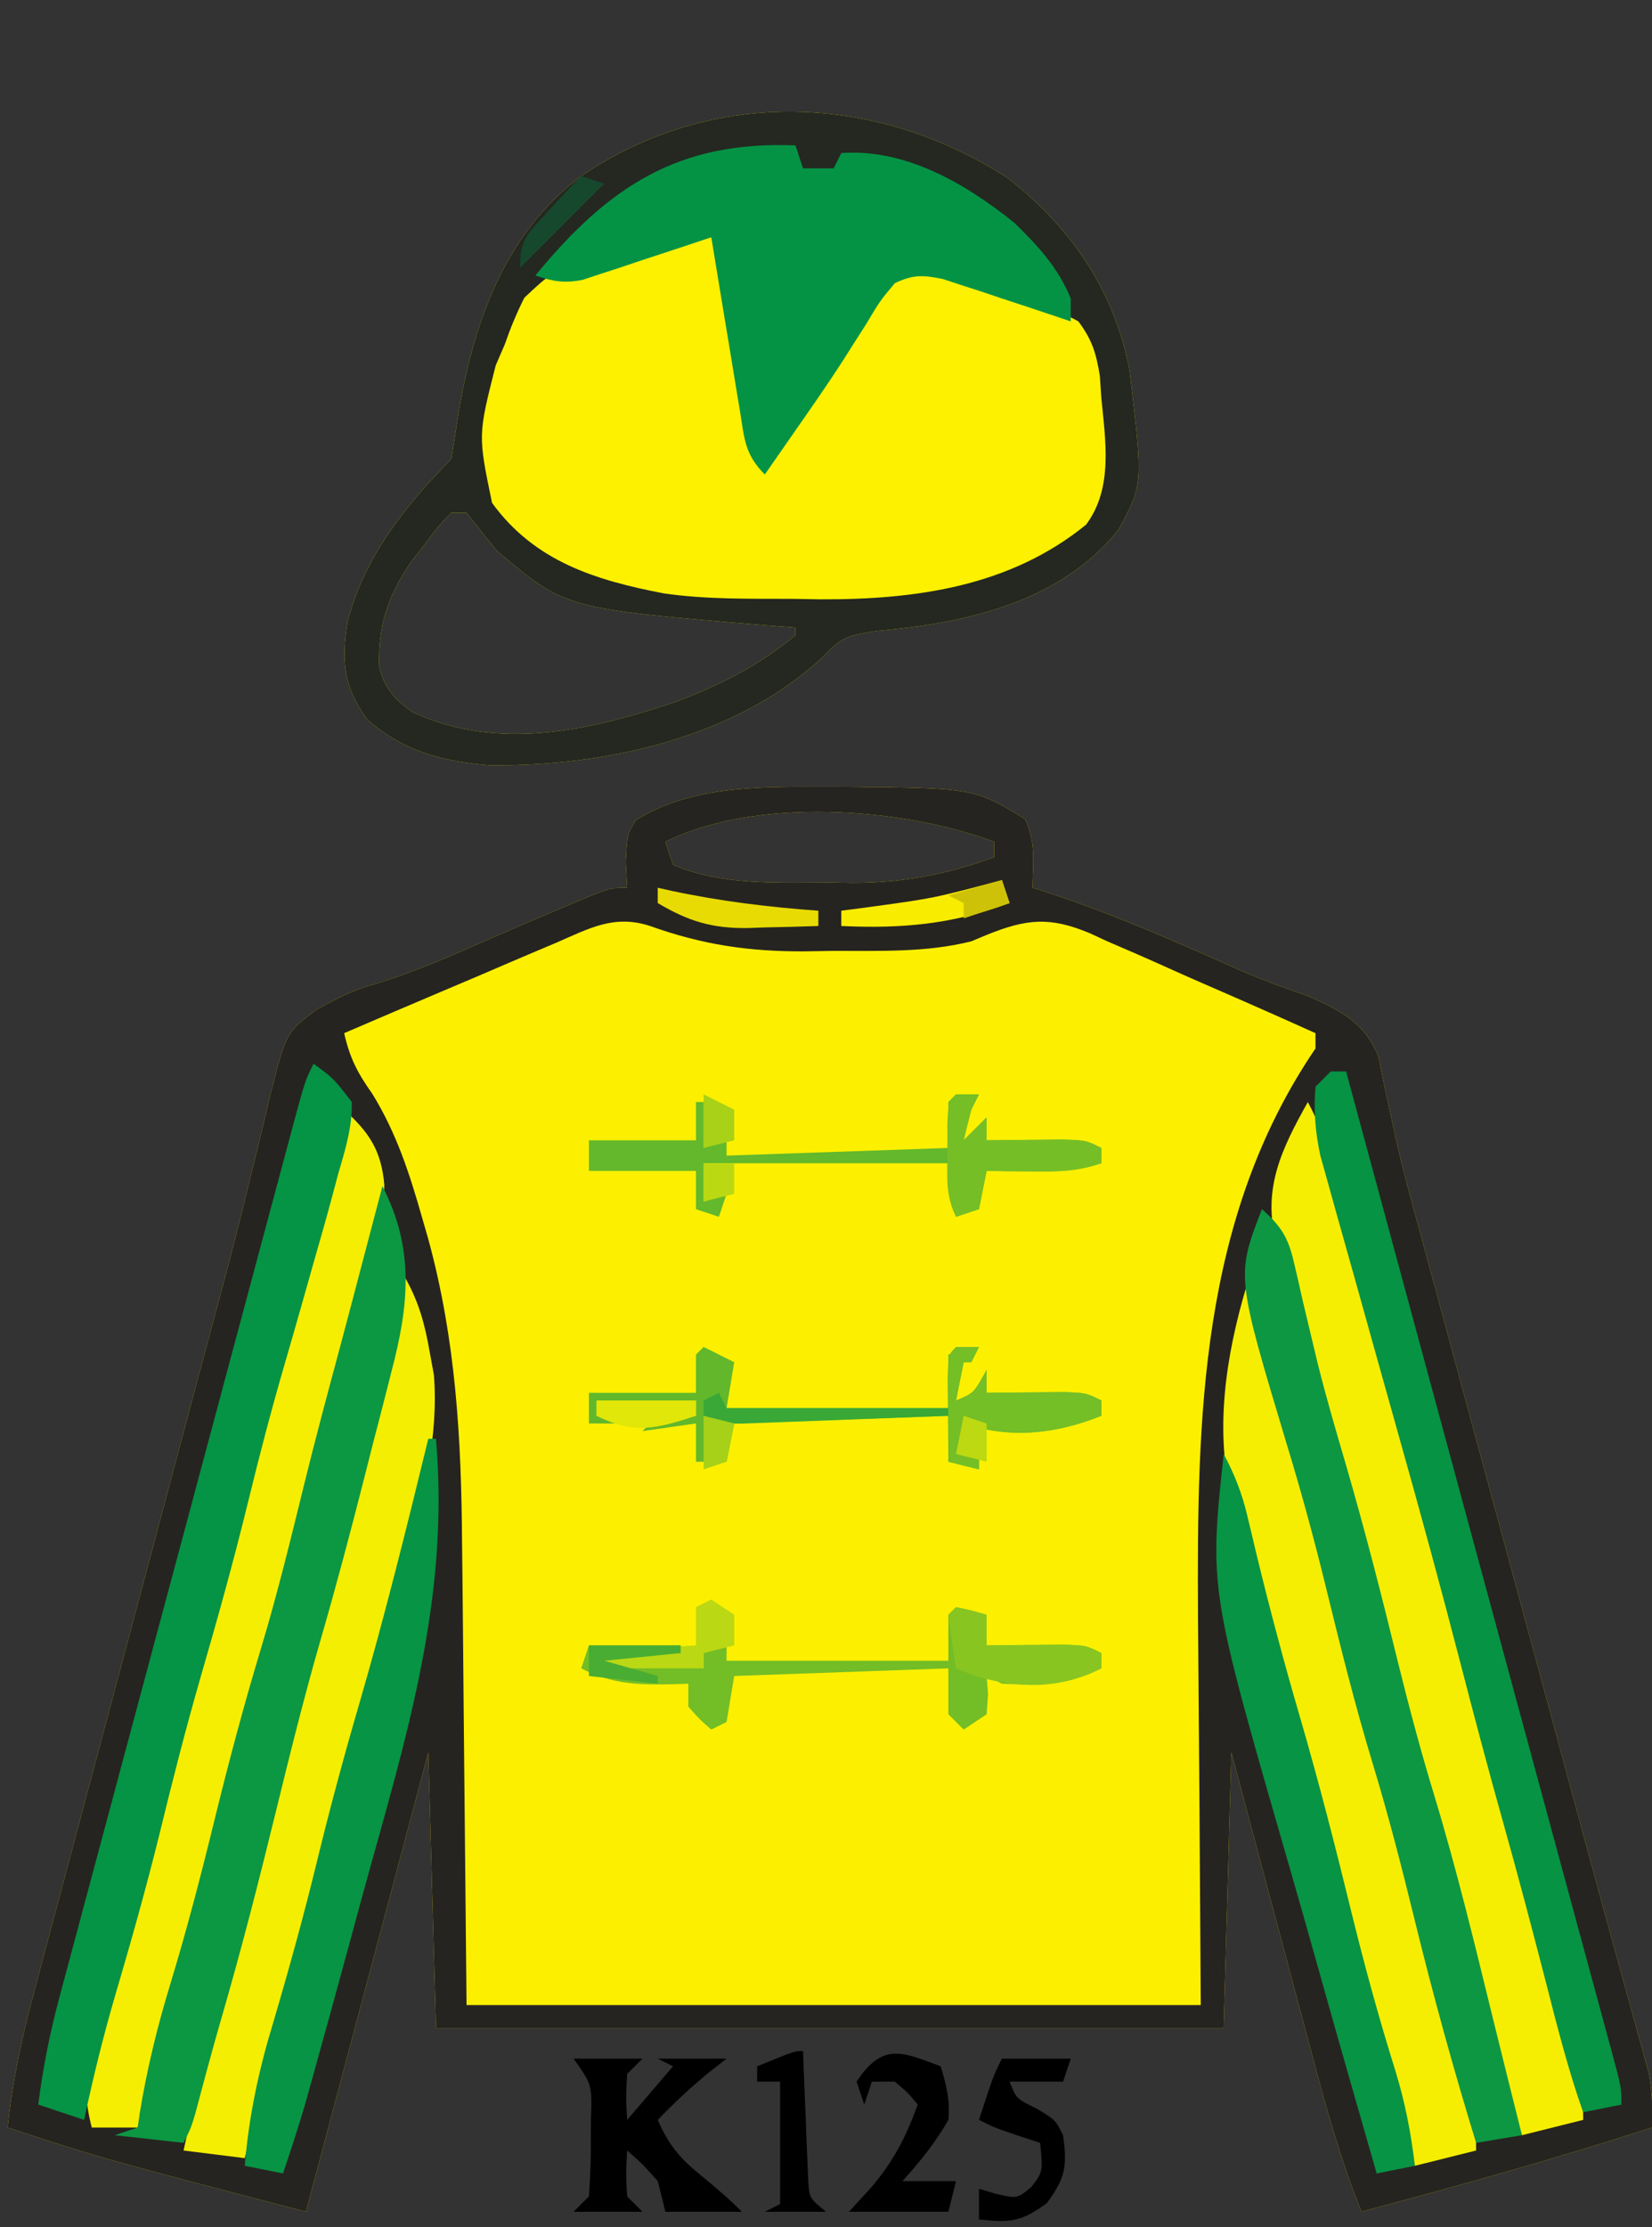
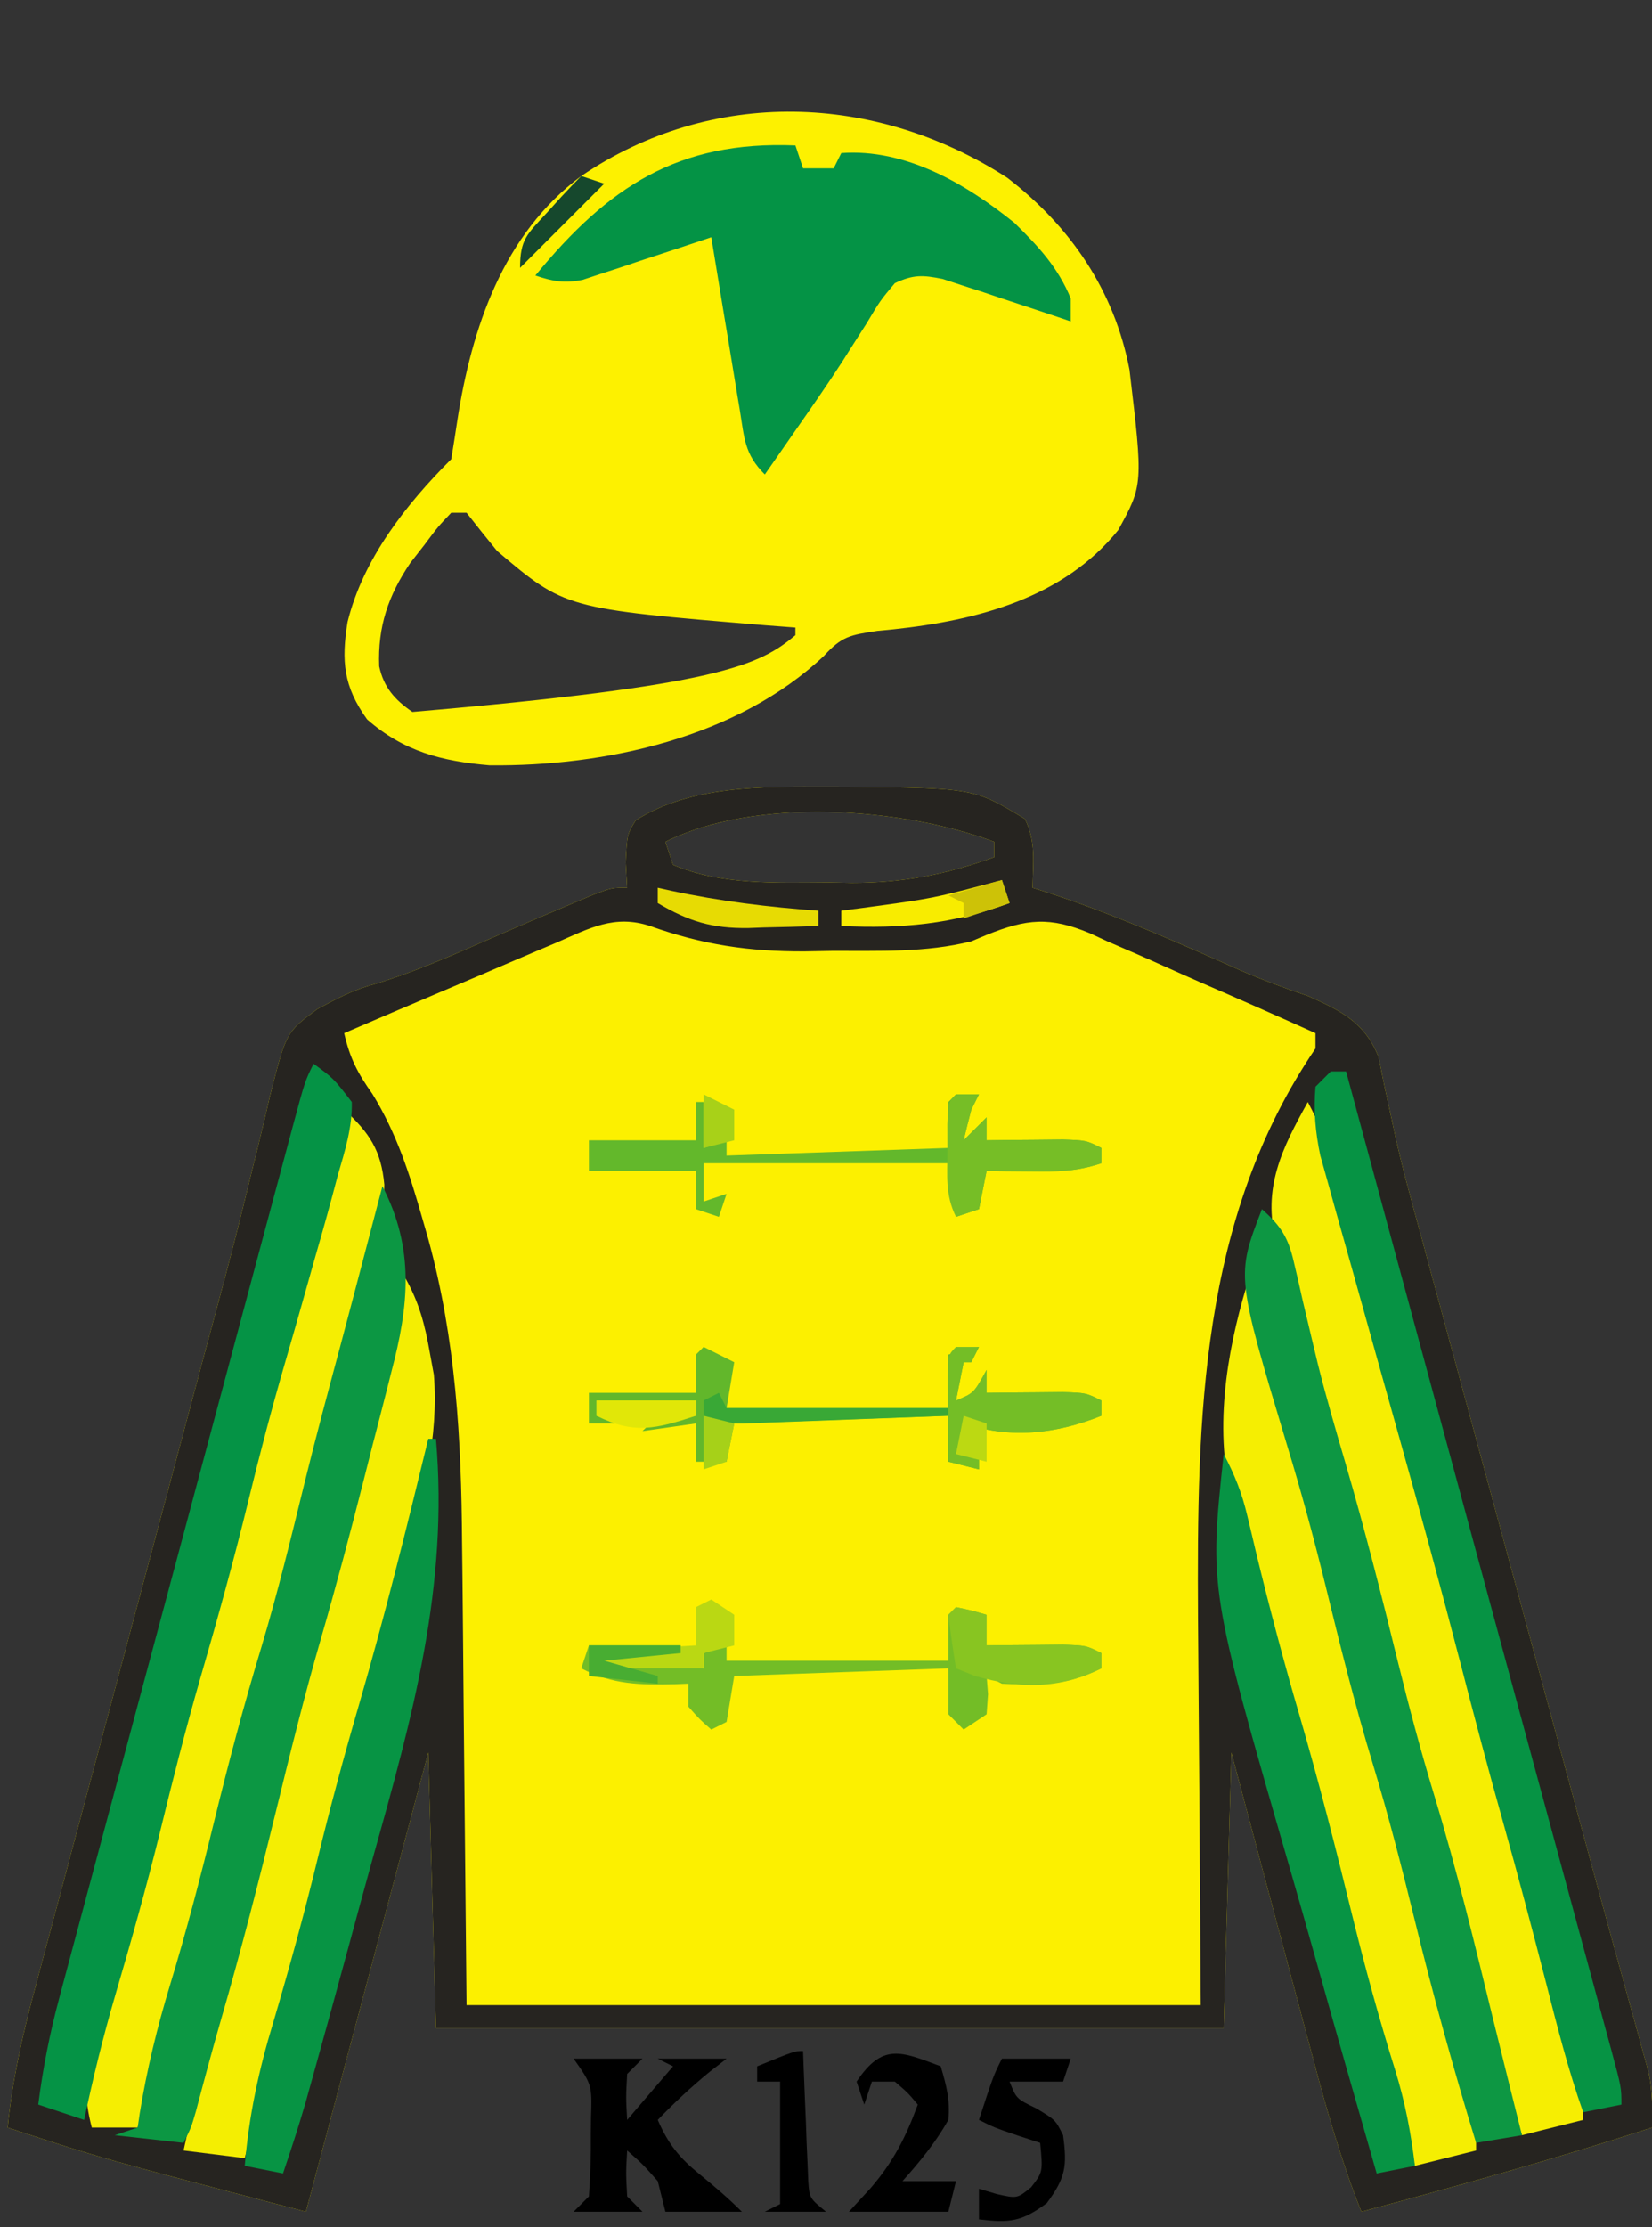
<svg xmlns="http://www.w3.org/2000/svg" version="1.1" width="216" height="291">
  <rect width="100%" height="100%" fill="#333333" stroke="none" />
  <path d="M0 0 C0.828 0.001 1.657 0.002 2.51 0.002 C19.094 0.167 19.094 0.167 25.75 4.188 C27.228 7.144 26.81 9.93 26.75 13.188 C27.281 13.355 27.813 13.522 28.361 13.694 C37.232 16.559 45.677 20.311 54.188 24.091 C57.036 25.31 59.914 26.375 62.849 27.363 C67.151 29.307 70.191 30.791 72 35.311 C72.25 36.555 72.499 37.799 72.757 39.081 C73.071 40.53 73.388 41.978 73.708 43.426 C73.873 44.199 74.038 44.972 74.208 45.768 C75.16 50.017 76.329 54.206 77.48 58.404 C77.983 60.259 78.485 62.115 78.988 63.97 C79.519 65.925 80.051 67.881 80.582 69.836 C81.143 71.903 81.703 73.97 82.263 76.038 C83.731 81.45 85.2 86.861 86.669 92.273 C88.143 97.701 89.615 103.13 91.088 108.559 C91.375 109.616 91.661 110.673 91.957 111.762 C93.369 116.967 94.78 122.171 96.189 127.377 C96.726 129.358 97.263 131.338 97.799 133.319 C98.056 134.266 98.313 135.214 98.577 136.189 C99.903 141.08 101.237 145.968 102.585 150.852 C103.109 152.754 103.631 154.656 104.153 156.558 C104.741 158.7 105.334 160.841 105.933 162.98 C106.304 164.337 106.304 164.337 106.682 165.721 C106.892 166.475 107.101 167.228 107.317 168.005 C107.801 170.444 107.825 172.707 107.75 175.188 C95.189 179.255 82.505 182.782 69.75 186.188 C67.121 179.584 65.216 172.897 63.395 166.031 C62.935 164.317 62.935 164.317 62.466 162.568 C61.494 158.942 60.528 155.315 59.562 151.688 C58.902 149.219 58.241 146.75 57.58 144.281 C55.965 138.251 54.358 132.219 52.75 126.188 C52.42 138.067 52.09 149.947 51.75 162.188 C17.76 162.188 -16.23 162.188 -51.25 162.188 C-51.58 150.308 -51.91 138.428 -52.25 126.188 C-57.53 145.988 -62.81 165.787 -68.25 186.188 C-94.946 179.223 -94.946 179.223 -107.25 175.188 C-106.615 168.816 -105.254 162.861 -103.585 156.686 C-103.178 155.152 -103.178 155.152 -102.762 153.587 C-101.865 150.216 -100.96 146.846 -100.055 143.477 C-99.422 141.107 -98.79 138.737 -98.159 136.366 C-96.493 130.118 -94.82 123.872 -93.146 117.625 C-91.468 111.361 -89.797 105.094 -88.125 98.828 C-86.231 91.734 -84.337 84.64 -82.439 77.547 C-82.149 76.461 -81.859 75.376 -81.56 74.258 C-80.986 72.118 -80.408 69.979 -79.828 67.84 C-78.307 62.228 -76.857 56.608 -75.497 50.954 C-75.203 49.768 -74.908 48.581 -74.605 47.359 C-74.042 45.09 -73.5 42.816 -72.982 40.537 C-70.847 32.07 -70.847 32.07 -66.762 29.048 C-64.212 27.669 -62.061 26.525 -59.285 25.785 C-53.98 24.185 -49.008 21.972 -43.939 19.748 C-40.494 18.24 -37.04 16.763 -33.57 15.312 C-32.593 14.903 -31.616 14.493 -30.61 14.07 C-28.25 13.188 -28.25 13.188 -26.25 13.188 C-26.312 12.094 -26.374 11.001 -26.438 9.875 C-26.25 6.188 -26.25 6.188 -25.125 4.375 C-17.808 -0.259 -8.388 -0.009 0 0 Z M-21.25 7.188 C-20.92 8.178 -20.59 9.168 -20.25 10.188 C-13.992 12.893 -6.492 12.522 0.188 12.5 C1.16 12.516 2.133 12.532 3.135 12.549 C9.815 12.553 15.473 11.462 21.75 9.188 C21.75 8.527 21.75 7.867 21.75 7.188 C9.717 2.675 -9.493 1.309 -21.25 7.188 Z " fill="#FCF000" transform="translate(108.25,102.812)" />
  <path d="M0 0 C0.828 0.001 1.657 0.002 2.51 0.002 C19.094 0.167 19.094 0.167 25.75 4.188 C27.228 7.144 26.81 9.93 26.75 13.188 C27.281 13.355 27.813 13.522 28.361 13.694 C37.232 16.559 45.677 20.311 54.188 24.091 C57.036 25.31 59.914 26.375 62.849 27.363 C67.151 29.307 70.191 30.791 72 35.311 C72.25 36.555 72.499 37.799 72.757 39.081 C73.071 40.53 73.388 41.978 73.708 43.426 C73.873 44.199 74.038 44.972 74.208 45.768 C75.16 50.017 76.329 54.206 77.48 58.404 C77.983 60.259 78.485 62.115 78.988 63.97 C79.519 65.925 80.051 67.881 80.582 69.836 C81.143 71.903 81.703 73.97 82.263 76.038 C83.731 81.45 85.2 86.861 86.669 92.273 C88.143 97.701 89.615 103.13 91.088 108.559 C91.375 109.616 91.661 110.673 91.957 111.762 C93.369 116.967 94.78 122.171 96.189 127.377 C96.726 129.358 97.263 131.338 97.799 133.319 C98.056 134.266 98.313 135.214 98.577 136.189 C99.903 141.08 101.237 145.968 102.585 150.852 C103.109 152.754 103.631 154.656 104.153 156.558 C104.741 158.7 105.334 160.841 105.933 162.98 C106.304 164.337 106.304 164.337 106.682 165.721 C106.892 166.475 107.101 167.228 107.317 168.005 C107.801 170.444 107.825 172.707 107.75 175.188 C95.189 179.255 82.505 182.782 69.75 186.188 C67.121 179.584 65.216 172.897 63.395 166.031 C62.935 164.317 62.935 164.317 62.466 162.568 C61.494 158.942 60.528 155.315 59.562 151.688 C58.902 149.219 58.241 146.75 57.58 144.281 C55.965 138.251 54.358 132.219 52.75 126.188 C52.42 138.067 52.09 149.947 51.75 162.188 C17.76 162.188 -16.23 162.188 -51.25 162.188 C-51.58 150.308 -51.91 138.428 -52.25 126.188 C-57.53 145.988 -62.81 165.787 -68.25 186.188 C-94.946 179.223 -94.946 179.223 -107.25 175.188 C-106.615 168.816 -105.254 162.861 -103.585 156.686 C-103.178 155.152 -103.178 155.152 -102.762 153.587 C-101.865 150.216 -100.96 146.846 -100.055 143.477 C-99.422 141.107 -98.79 138.737 -98.159 136.366 C-96.493 130.118 -94.82 123.872 -93.146 117.625 C-91.468 111.361 -89.797 105.094 -88.125 98.828 C-86.231 91.734 -84.337 84.64 -82.439 77.547 C-82.149 76.461 -81.859 75.376 -81.56 74.258 C-80.986 72.118 -80.408 69.979 -79.828 67.84 C-78.307 62.228 -76.857 56.608 -75.497 50.954 C-75.203 49.768 -74.908 48.581 -74.605 47.359 C-74.042 45.09 -73.5 42.816 -72.982 40.537 C-70.847 32.07 -70.847 32.07 -66.762 29.048 C-64.212 27.669 -62.061 26.525 -59.285 25.785 C-53.98 24.185 -49.008 21.972 -43.939 19.748 C-40.494 18.24 -37.04 16.763 -33.57 15.312 C-32.593 14.903 -31.616 14.493 -30.61 14.07 C-28.25 13.188 -28.25 13.188 -26.25 13.188 C-26.312 12.094 -26.374 11.001 -26.438 9.875 C-26.25 6.188 -26.25 6.188 -25.125 4.375 C-17.808 -0.259 -8.388 -0.009 0 0 Z M-21.25 7.188 C-20.92 8.178 -20.59 9.168 -20.25 10.188 C-13.992 12.893 -6.492 12.522 0.188 12.5 C1.16 12.516 2.133 12.532 3.135 12.549 C9.815 12.553 15.473 11.462 21.75 9.188 C21.75 8.527 21.75 7.867 21.75 7.188 C9.717 2.675 -9.493 1.309 -21.25 7.188 Z M-35.516 20.371 C-36.309 20.705 -37.102 21.04 -37.92 21.384 C-40.451 22.454 -42.976 23.539 -45.5 24.625 C-47.216 25.353 -48.932 26.08 -50.648 26.807 C-54.854 28.588 -59.054 30.384 -63.25 32.188 C-62.517 35.437 -61.493 37.404 -59.562 40.125 C-56.359 45.327 -54.663 50.668 -53 56.5 C-52.754 57.353 -52.508 58.205 -52.255 59.084 C-48.651 72.272 -47.928 85.161 -47.836 98.738 C-47.819 100.294 -47.801 101.849 -47.782 103.405 C-47.72 109.103 -47.673 114.802 -47.625 120.5 C-47.439 139.65 -47.439 139.65 -47.25 159.188 C-15.57 159.188 16.11 159.188 48.75 159.188 C48.592 133.805 48.592 133.805 48.39 108.423 C48.251 82.497 48.618 56.44 63.75 34.188 C63.75 33.528 63.75 32.867 63.75 32.188 C58.804 29.959 53.842 27.77 48.864 25.614 C47.174 24.876 45.49 24.128 43.81 23.37 C41.386 22.277 38.948 21.224 36.504 20.176 C35.763 19.832 35.022 19.489 34.258 19.135 C29.013 16.945 26.004 17.235 20.755 19.349 C20.093 19.626 19.432 19.902 18.75 20.188 C12.77 21.69 6.693 21.411 0.562 21.438 C-0.619 21.458 -1.8 21.479 -3.018 21.5 C-10.35 21.533 -16.363 20.64 -23.25 18.188 C-27.921 16.646 -31.197 18.494 -35.516 20.371 Z " fill="#262420" transform="translate(108.25,102.812)" />
-   <path d="M0 0 C8.289 6.39 13.99 14.76 15.965 25.066 C17.75 40.091 17.75 40.091 14.496 46.023 C7.334 54.894 -3.885 57.818 -14.877 58.993 C-15.58 59.061 -16.283 59.129 -17.008 59.199 C-20.574 59.74 -21.638 59.902 -23.965 62.449 C-35.323 73.164 -52.574 76.913 -67.715 76.762 C-73.924 76.229 -78.928 74.965 -83.715 70.762 C-86.821 66.453 -87.091 63.121 -86.277 58.047 C-84.247 49.8 -78.646 42.692 -72.715 36.762 C-72.439 35.074 -72.167 33.386 -71.917 31.695 C-70.057 19.639 -65.916 7.322 -55.715 -0.238 C-38.621 -11.837 -17.216 -11.113 0 0 Z M-72.715 43.762 C-74.465 45.602 -74.465 45.602 -76.215 47.949 C-76.823 48.727 -77.432 49.504 -78.059 50.305 C-80.973 54.629 -82.333 58.634 -82.137 63.832 C-81.531 66.604 -80.102 68.197 -77.797 69.789 C-66.627 75.007 -54.622 72.219 -43.465 68.512 C-37.696 66.344 -32.464 63.732 -27.715 59.762 C-27.715 59.432 -27.715 59.102 -27.715 58.762 C-29.008 58.664 -30.301 58.566 -31.633 58.465 C-57.817 56.291 -57.817 56.291 -66.715 48.762 C-68.066 47.11 -69.404 45.446 -70.715 43.762 C-71.375 43.762 -72.035 43.762 -72.715 43.762 Z " fill="#FDF100" transform="translate(131.715,23.238)" />
-   <path d="M0 0 C8.289 6.39 13.99 14.76 15.965 25.066 C17.75 40.091 17.75 40.091 14.496 46.023 C7.334 54.894 -3.885 57.818 -14.877 58.993 C-15.58 59.061 -16.283 59.129 -17.008 59.199 C-20.574 59.74 -21.638 59.902 -23.965 62.449 C-35.323 73.164 -52.574 76.913 -67.715 76.762 C-73.924 76.229 -78.928 74.965 -83.715 70.762 C-86.821 66.453 -87.091 63.121 -86.277 58.047 C-84.247 49.8 -78.646 42.692 -72.715 36.762 C-72.439 35.074 -72.167 33.386 -71.917 31.695 C-70.057 19.639 -65.916 7.322 -55.715 -0.238 C-38.621 -11.837 -17.216 -11.113 0 0 Z M-52.215 10.262 C-53.497 10.59 -53.497 10.59 -54.805 10.926 C-59.605 12.328 -59.605 12.328 -63.157 15.669 C-64.167 17.675 -64.98 19.642 -65.715 21.762 C-66.107 22.669 -66.499 23.577 -66.902 24.512 C-69.219 33.623 -69.219 33.623 -67.379 42.473 C-61.836 50.097 -53.93 52.568 -44.918 54.299 C-39.349 55.104 -33.771 54.988 -28.152 55.012 C-26.953 55.032 -25.753 55.053 -24.518 55.074 C-11.962 55.128 0.33 53.413 10.285 45.324 C13.856 40.559 12.824 34.358 12.285 28.762 C12.221 27.808 12.156 26.854 12.09 25.871 C11.6 22.897 11.095 21.186 9.285 18.762 C4.814 16.293 0.225 14.986 -4.715 13.762 C-5.679 13.518 -6.643 13.274 -7.637 13.023 C-9.651 12.552 -11.682 12.147 -13.715 11.762 C-20.021 20.234 -25.907 28.943 -31.715 37.762 C-33.525 31.893 -34.681 25.988 -35.777 19.949 C-36.12 18.067 -36.465 16.186 -36.812 14.305 C-37.037 13.068 -37.037 13.068 -37.266 11.805 C-37.639 9.71 -37.639 9.71 -38.715 7.762 C-43.588 7.762 -47.568 8.902 -52.215 10.262 Z M-72.715 43.762 C-74.465 45.602 -74.465 45.602 -76.215 47.949 C-76.823 48.727 -77.432 49.504 -78.059 50.305 C-80.973 54.629 -82.333 58.634 -82.137 63.832 C-81.531 66.604 -80.102 68.197 -77.797 69.789 C-66.627 75.007 -54.622 72.219 -43.465 68.512 C-37.696 66.344 -32.464 63.732 -27.715 59.762 C-27.715 59.432 -27.715 59.102 -27.715 58.762 C-29.008 58.664 -30.301 58.566 -31.633 58.465 C-57.817 56.291 -57.817 56.291 -66.715 48.762 C-68.066 47.11 -69.404 45.446 -70.715 43.762 C-71.375 43.762 -72.035 43.762 -72.715 43.762 Z " fill="#242821" transform="translate(131.715,23.238)" />
+   <path d="M0 0 C8.289 6.39 13.99 14.76 15.965 25.066 C17.75 40.091 17.75 40.091 14.496 46.023 C7.334 54.894 -3.885 57.818 -14.877 58.993 C-15.58 59.061 -16.283 59.129 -17.008 59.199 C-20.574 59.74 -21.638 59.902 -23.965 62.449 C-35.323 73.164 -52.574 76.913 -67.715 76.762 C-73.924 76.229 -78.928 74.965 -83.715 70.762 C-86.821 66.453 -87.091 63.121 -86.277 58.047 C-84.247 49.8 -78.646 42.692 -72.715 36.762 C-72.439 35.074 -72.167 33.386 -71.917 31.695 C-70.057 19.639 -65.916 7.322 -55.715 -0.238 C-38.621 -11.837 -17.216 -11.113 0 0 Z M-72.715 43.762 C-74.465 45.602 -74.465 45.602 -76.215 47.949 C-76.823 48.727 -77.432 49.504 -78.059 50.305 C-80.973 54.629 -82.333 58.634 -82.137 63.832 C-81.531 66.604 -80.102 68.197 -77.797 69.789 C-37.696 66.344 -32.464 63.732 -27.715 59.762 C-27.715 59.432 -27.715 59.102 -27.715 58.762 C-29.008 58.664 -30.301 58.566 -31.633 58.465 C-57.817 56.291 -57.817 56.291 -66.715 48.762 C-68.066 47.11 -69.404 45.446 -70.715 43.762 C-71.375 43.762 -72.035 43.762 -72.715 43.762 Z " fill="#FDF100" transform="translate(131.715,23.238)" />
  <path d="M0 0 C1.608 2.987 2.64 5.892 3.551 9.156 C3.834 10.168 4.118 11.181 4.41 12.224 C4.857 13.845 4.857 13.845 5.312 15.5 C5.624 16.62 5.935 17.74 6.256 18.894 C8.343 26.461 10.294 34.054 12.156 41.68 C13.849 48.556 15.792 55.347 17.77 62.146 C19.717 68.886 21.442 75.665 23.105 82.48 C24.597 88.531 26.259 94.517 28 100.5 C30.092 107.698 32.054 114.916 33.875 122.188 C34.09 123.043 34.306 123.899 34.527 124.781 C36 130.74 36 130.74 36 133 C32.04 133.99 32.04 133.99 28 135 C25.976 129.197 24.342 123.291 22.688 117.375 C22.376 116.264 22.065 115.153 21.744 114.009 C19.648 106.472 17.697 98.911 15.842 91.311 C14.389 85.413 12.763 79.581 11.062 73.75 C8.839 66.124 6.83 58.465 4.938 50.75 C2.86 42.283 0.608 33.901 -1.922 25.559 C-2.278 24.384 -2.633 23.21 -3 22 C-3.379 20.762 -3.758 19.525 -4.148 18.25 C-5.98 11.259 -3.348 5.995 0 0 Z " fill="#F6EE02" transform="translate(171,144)" />
  <path d="M0 0 C0.495 1.485 0.495 1.485 1 3 C2.32 3 3.64 3 5 3 C5.33 2.34 5.66 1.68 6 1 C14.359 0.39 22.231 4.968 28.617 10.105 C31.731 13.145 34.337 15.932 36 20 C36 20.99 36 21.98 36 23 C35.466 22.818 34.933 22.636 34.383 22.449 C31.926 21.62 29.464 20.809 27 20 C26.114 19.702 25.229 19.404 24.316 19.098 C23.449 18.818 22.581 18.538 21.688 18.25 C20.887 17.987 20.086 17.724 19.262 17.453 C16.637 16.927 15.432 16.863 13 18 C11.065 20.311 11.065 20.311 9.312 23.25 C8.628 24.323 7.944 25.395 7.238 26.5 C6.878 27.068 6.518 27.637 6.147 28.223 C4.172 31.283 2.084 34.264 0 37.25 C-0.771 38.359 -1.542 39.469 -2.312 40.578 C-2.869 41.377 -3.426 42.177 -4 43 C-6.704 40.296 -6.668 38.22 -7.289 34.461 C-7.397 33.82 -7.505 33.179 -7.617 32.519 C-7.96 30.472 -8.293 28.424 -8.625 26.375 C-8.856 24.987 -9.088 23.599 -9.32 22.211 C-9.887 18.808 -10.447 15.405 -11 12 C-11.555 12.187 -12.109 12.374 -12.681 12.567 C-15.2 13.409 -17.725 14.236 -20.25 15.062 C-21.123 15.357 -21.995 15.652 -22.895 15.955 C-23.739 16.229 -24.583 16.503 -25.453 16.785 C-26.228 17.042 -27.003 17.298 -27.802 17.563 C-30.226 18.045 -31.678 17.779 -34 17 C-24.478 5.407 -15.336 -0.626 0 0 Z " fill="#049345" transform="translate(104,19)" />
  <path d="M0 0 C3.281 2.983 4.851 5.324 5.25 9.805 C5.171 15.806 3.311 21.605 1.812 27.375 C1.493 28.629 1.173 29.884 0.844 31.176 C-1.036 38.49 -3.028 45.755 -5.228 52.979 C-6.805 58.197 -8.145 63.455 -9.438 68.75 C-11.355 76.603 -13.504 84.365 -15.765 92.126 C-17.765 99.044 -19.527 106.004 -21.235 112.999 C-22.9 119.755 -24.839 126.384 -27 133 C-28.98 133 -30.96 133 -33 133 C-33.984 129.207 -33.937 126.642 -32.961 122.859 C-32.713 121.88 -32.465 120.901 -32.209 119.893 C-31.934 118.856 -31.659 117.818 -31.375 116.75 C-31.097 115.672 -30.819 114.593 -30.533 113.482 C-28.79 106.784 -26.91 100.136 -24.896 93.515 C-23.057 87.393 -21.523 81.207 -20 75 C-18.145 67.439 -16.162 59.958 -13.895 52.512 C-11.752 45.374 -10.015 38.141 -8.241 30.905 C-6.528 23.966 -4.652 17.099 -2.561 10.264 C-1.522 6.862 -0.623 3.503 0 0 Z " fill="#F5EE02" transform="translate(45,145)" />
  <path d="M0 0 C1.586 2.924 2.527 5.67 3.297 8.902 C3.53 9.864 3.764 10.826 4.004 11.817 C4.25 12.847 4.496 13.877 4.75 14.938 C6.699 22.925 8.756 30.858 11.062 38.75 C13.262 46.288 15.244 53.854 17.106 61.481 C18.597 67.531 20.26 73.517 22 79.5 C24.084 86.679 26.051 93.876 27.875 101.125 C28.09 101.973 28.306 102.82 28.527 103.693 C28.819 104.87 28.819 104.87 29.117 106.07 C29.288 106.759 29.46 107.447 29.636 108.157 C30 110 30 110 30 113 C26.04 113.99 26.04 113.99 22 115 C21.72 113.991 21.441 112.981 21.152 111.941 C20.963 111.259 20.774 110.576 20.578 109.873 C20.141 108.296 19.704 106.72 19.267 105.143 C17.966 100.452 16.652 95.765 15.32 91.082 C12.063 79.595 8.979 68.089 6.138 56.491 C4.651 50.468 3.035 44.505 1.25 38.562 C0.846 37.203 0.443 35.844 0.039 34.484 C-0.561 32.471 -1.167 30.46 -1.789 28.453 C-4.317 19.217 -2.712 9.04 0 0 Z " fill="#F5EE02" transform="translate(163,168)" />
  <path d="M0 0 C1.79 3.179 2.564 6.1 3.188 9.688 C3.367 10.661 3.546 11.634 3.73 12.637 C4.388 20.842 2.283 28.605 0.25 36.5 C-0.019 37.56 -0.288 38.621 -0.564 39.713 C-2.265 46.352 -4.109 52.931 -6.104 59.486 C-8.249 66.626 -9.985 73.863 -11.761 81.102 C-13.453 87.948 -15.294 94.727 -17.352 101.473 C-18.717 105.954 -19.893 110.45 -21 115 C-24.96 114.505 -24.96 114.505 -29 114 C-26.307 101.657 -23.425 89.375 -20.125 77.18 C-18.759 72.128 -17.443 67.064 -16.125 62 C-15.87 61.021 -15.615 60.042 -15.352 59.033 C-14.829 57.023 -14.305 55.014 -13.782 53.004 C-12.523 48.169 -11.261 43.334 -10 38.5 C-9.507 36.608 -9.013 34.716 -8.52 32.824 C-7.455 28.743 -6.39 24.663 -5.324 20.582 C-5.05 19.533 -4.776 18.483 -4.494 17.402 C-3.968 15.388 -3.442 13.374 -2.916 11.359 C-2.679 10.453 -2.443 9.547 -2.199 8.613 C-1.991 7.817 -1.783 7.021 -1.569 6.2 C-1.035 4.136 -0.514 2.069 0 0 Z " fill="#F4EE02" transform="translate(53,167)" />
  <path d="M0 0 C2.613 1.906 2.613 1.906 5 5 C5.066 8.328 4.117 11.324 3.188 14.5 C2.942 15.424 2.696 16.348 2.443 17.301 C1.661 20.21 0.836 23.105 0 26 C-0.504 27.782 -1.008 29.565 -1.512 31.348 C-2.256 33.965 -3.005 36.58 -3.767 39.191 C-5.487 45.097 -7.043 51.025 -8.5 57 C-10.398 64.776 -12.533 72.46 -14.77 80.145 C-16.715 86.878 -18.439 93.648 -20.099 100.456 C-21.861 107.613 -23.863 114.69 -25.945 121.76 C-27.519 127.139 -28.837 132.517 -30 138 C-31.98 137.34 -33.96 136.68 -36 136 C-35.396 131.265 -34.508 126.756 -33.273 122.146 C-33.013 121.171 -33.013 121.171 -32.748 120.176 C-32.176 118.029 -31.598 115.884 -31.02 113.738 C-30.61 112.207 -30.201 110.676 -29.792 109.145 C-28.697 105.046 -27.596 100.949 -26.495 96.853 C-25.356 92.614 -24.222 88.374 -23.087 84.135 C-21.04 76.491 -18.988 68.849 -16.935 61.207 C-15.161 54.603 -13.392 47.998 -11.625 41.392 C-10.323 36.526 -9.018 31.66 -7.713 26.794 C-7.114 24.561 -6.516 22.328 -5.918 20.095 C-5.1 17.041 -4.279 13.987 -3.457 10.934 C-3.219 10.045 -2.982 9.156 -2.737 8.24 C-1.115 2.229 -1.115 2.229 0 0 Z " fill="#059345" transform="translate(41,139)" />
  <path d="M0 0 C4.229 8.175 3.466 15.587 1.172 24.262 C0.886 25.391 0.886 25.391 0.595 26.544 C-0.01 28.928 -0.63 31.307 -1.25 33.688 C-1.651 35.262 -2.05 36.837 -2.449 38.412 C-4.217 45.353 -6.053 52.265 -8.047 59.145 C-10.239 66.713 -12.126 74.349 -14 82 C-16.208 91.015 -18.503 99.978 -21.101 108.89 C-22.253 112.875 -23.325 116.88 -24.387 120.891 C-25 123 -25 123 -26 125 C-28.97 124.67 -31.94 124.34 -35 124 C-33.515 123.505 -33.515 123.505 -32 123 C-31.914 122.403 -31.827 121.806 -31.738 121.191 C-30.805 115.43 -29.451 109.892 -27.75 104.312 C-25.601 97.26 -23.753 90.161 -22 83 C-20.123 75.347 -18.113 67.774 -15.826 60.235 C-13.697 53.144 -11.951 45.965 -10.184 38.777 C-8.723 32.845 -7.138 26.949 -5.549 21.05 C-4.435 16.891 -3.344 12.726 -2.25 8.562 C-2.027 7.714 -1.804 6.866 -1.574 5.992 C-1.049 3.995 -0.525 1.997 0 0 Z " fill="#0C9743" transform="translate(50,155)" />
  <path d="M0 0 C2.472 2.174 3.452 3.728 4.176 6.93 C4.361 7.714 4.546 8.498 4.736 9.306 C4.926 10.154 5.117 11.001 5.312 11.875 C5.744 13.701 6.179 15.527 6.617 17.352 C6.842 18.29 7.068 19.229 7.3 20.196 C8.395 24.582 9.664 28.913 10.938 33.25 C13.46 41.894 15.675 50.594 17.82 59.339 C19.245 65.106 20.771 70.817 22.5 76.5 C25.463 86.248 27.847 96.14 30.271 106.034 C31.498 111.026 32.75 116.013 34 121 C31.03 121.495 31.03 121.495 28 122 C25.051 112.397 22.393 102.757 20 93 C18.311 86.117 16.565 79.28 14.5 72.5 C12.124 64.697 10.176 56.805 8.237 48.883 C6.748 42.848 5.128 36.882 3.312 30.938 C-3.377 8.708 -3.377 8.708 0 0 Z " fill="#0D9743" transform="translate(165,158)" />
  <path d="M0 0 C0.66 0 1.32 0 2 0 C2.678 2.504 3.357 5.008 4.035 7.512 C4.261 8.347 4.488 9.182 4.721 10.042 C6.059 14.981 7.396 19.92 8.733 24.86 C12.03 37.039 15.33 49.218 18.636 61.395 C20.737 69.13 22.835 76.866 24.933 84.601 C26.257 89.485 27.582 94.369 28.91 99.252 C30.179 103.922 31.446 108.592 32.711 113.263 C33.185 115.012 33.66 116.76 34.136 118.509 C34.792 120.916 35.444 123.324 36.095 125.732 C36.29 126.444 36.484 127.157 36.685 127.89 C38 132.772 38 132.772 38 135 C36.35 135.33 34.7 135.66 33 136 C31.053 130.501 29.633 124.896 28.188 119.25 C26.354 112.148 24.489 105.06 22.5 98 C20.583 91.188 18.774 84.351 17 77.5 C14.443 67.634 11.763 57.81 9 48 C6.925 40.618 4.855 33.234 2.796 25.848 C2.091 23.324 1.378 20.802 0.664 18.281 C0.296 16.958 -0.071 15.636 -0.438 14.312 C-0.746 13.216 -1.054 12.119 -1.371 10.988 C-2.028 7.867 -2.259 5.179 -2 2 C-1.34 1.34 -0.68 0.68 0 0 Z " fill="#069344" transform="translate(174,140)" />
  <path d="M0 0 C0.33 0 0.66 0 1 0 C2.683 19.317 -2.057 36.298 -7.228 54.683 C-8.315 58.575 -9.368 62.475 -10.426 66.375 C-11.974 72.063 -13.533 77.748 -15.121 83.426 C-15.436 84.554 -15.751 85.682 -16.076 86.845 C-16.978 89.925 -17.965 92.963 -19 96 C-20.65 95.67 -22.3 95.34 -24 95 C-23.444 88.411 -22.172 82.501 -20.25 76.188 C-18.173 69.158 -16.23 62.123 -14.5 55 C-12.841 48.2 -11.023 41.469 -9.062 34.75 C-5.709 23.25 -2.835 11.637 0 0 Z " fill="#079444" transform="translate(56,188)" />
  <path d="M0 0 C1.415 2.652 2.39 5.104 3.078 8.027 C3.266 8.808 3.454 9.589 3.648 10.394 C3.847 11.233 4.045 12.073 4.25 12.938 C5.987 20.094 7.87 27.183 9.938 34.25 C12.456 42.882 14.672 51.568 16.809 60.302 C18.491 67.119 20.338 73.861 22.44 80.562 C23.723 84.721 24.485 88.694 25 93 C22.525 93.495 22.525 93.495 20 94 C17.36 84.854 14.75 75.699 12.177 66.534 C10.981 62.276 9.775 58.021 8.545 53.773 C-1.9 17.645 -1.9 17.645 0 0 Z " fill="#079444" transform="translate(160,190)" />
  <path d="M0 0 C2.062 0.438 2.062 0.438 4 1 C4 2.32 4 3.64 4 5 C5.373 4.983 5.373 4.983 6.773 4.965 C8.556 4.951 8.556 4.951 10.375 4.938 C11.558 4.926 12.742 4.914 13.961 4.902 C17 5 17 5 19 6 C19 6.66 19 7.32 19 8 C14.49 10.255 10.943 10.243 6 10 C5.34 9.67 4.68 9.34 4 9 C4.062 9.784 4.124 10.568 4.188 11.375 C4.095 12.674 4.095 12.674 4 14 C3.01 14.66 2.02 15.32 1 16 C0.34 15.34 -0.32 14.68 -1 14 C-1 12.02 -1 10.04 -1 8 C-10.24 8.33 -19.48 8.66 -29 9 C-29.33 10.98 -29.66 12.96 -30 15 C-30.99 15.495 -30.99 15.495 -32 16 C-33.5 14.688 -33.5 14.688 -35 13 C-35 12.01 -35 11.02 -35 10 C-35.592 10.023 -36.183 10.046 -36.793 10.07 C-41.338 10.174 -44.859 10.137 -49 8 C-48.67 7.01 -48.34 6.02 -48 5 C-44.04 5 -40.08 5 -36 5 C-36 5.33 -36 5.66 -36 6 C-39.3 6.33 -42.6 6.66 -46 7 C-41.71 7.33 -37.42 7.66 -33 8 C-33 7.34 -33 6.68 -33 6 C-32.01 5.67 -31.02 5.34 -30 5 C-30 5.66 -30 6.32 -30 7 C-20.43 7 -10.86 7 -1 7 C-1 5.02 -1 3.04 -1 1 C-0.67 0.67 -0.34 0.34 0 0 Z " fill="#73BD26" transform="translate(125,210)" />
  <path d="M0 0 C1.32 0.66 2.64 1.32 4 2 C3.67 3.98 3.34 5.96 3 8 C12.57 8 22.14 8 32 8 C32 5.69 32 3.38 32 1 C33.32 0.67 34.64 0.34 36 0 C35.67 0.66 35.34 1.32 35 2 C34.67 2 34.34 2 34 2 C33.67 3.65 33.34 5.3 33 7 C35.331 6.041 35.331 6.041 37 3 C37 3.99 37 4.98 37 6 C38.373 5.983 38.373 5.983 39.773 5.965 C41.556 5.951 41.556 5.951 43.375 5.938 C44.558 5.926 45.742 5.914 46.961 5.902 C50 6 50 6 52 7 C52 7.66 52 8.32 52 9 C46.1 11.36 40.152 12.051 34 10 C33.67 11.32 33.34 12.64 33 14 C33.99 14 34.98 14 36 14 C36 14.66 36 15.32 36 16 C34.68 15.67 33.36 15.34 32 15 C32 13.02 32 11.04 32 9 C22.76 9.33 13.52 9.66 4 10 C3.67 11.65 3.34 13.3 3 15 C1.68 15 0.36 15 -1 15 C-1 13.35 -1 11.7 -1 10 C-3.31 10.33 -5.62 10.66 -8 11 C-6 9 -6 9 -3.375 8.875 C-2.591 8.916 -1.808 8.957 -1 9 C-1 8.34 -1 7.68 -1 7 C-5.29 7 -9.58 7 -14 7 C-14 7.66 -14 8.32 -14 9 C-12.68 9.33 -11.36 9.66 -10 10 C-11.65 10 -13.3 10 -15 10 C-15 8.68 -15 7.36 -15 6 C-10.38 6 -5.76 6 -1 6 C-1 4.35 -1 2.7 -1 1 C-0.67 0.67 -0.34 0.34 0 0 Z " fill="#62B72B" transform="translate(92,176)" />
  <path d="M0 0 C0.99 0 1.98 0 3 0 C2.67 0.66 2.34 1.32 2 2 C1.648 3.329 1.312 4.662 1 6 C1.99 5.01 2.98 4.02 4 3 C4 3.99 4 4.98 4 6 C5.373 5.983 5.373 5.983 6.773 5.965 C8.556 5.951 8.556 5.951 10.375 5.938 C11.558 5.926 12.742 5.914 13.961 5.902 C17 6 17 6 19 7 C19 7.66 19 8.32 19 9 C15.715 10.095 13.263 10.1 9.812 10.062 C8.182 10.049 8.182 10.049 6.52 10.035 C5.688 10.024 4.857 10.012 4 10 C3.67 11.65 3.34 13.3 3 15 C2.01 15.33 1.02 15.66 0 16 C-0.495 12.535 -0.495 12.535 -1 9 C-11.56 9 -22.12 9 -33 9 C-33 10.65 -33 12.3 -33 14 C-32.01 13.67 -31.02 13.34 -30 13 C-30.33 13.99 -30.66 14.98 -31 16 C-31.99 15.67 -32.98 15.34 -34 15 C-34 13.35 -34 11.7 -34 10 C-38.62 10 -43.24 10 -48 10 C-48 8.68 -48 7.36 -48 6 C-43.38 6 -38.76 6 -34 6 C-34 4.35 -34 2.7 -34 1 C-33.67 1 -33.34 1 -33 1 C-33 2.98 -33 4.96 -33 7 C-32.01 6.67 -31.02 6.34 -30 6 C-30 6.66 -30 7.32 -30 8 C-20.43 7.67 -10.86 7.34 -1 7 C-1 5.02 -1 3.04 -1 1 C-0.67 0.67 -0.34 0.34 0 0 Z " fill="#63B82B" transform="translate(125,143)" />
  <path d="M0 0 C2.97 0 5.94 0 9 0 C8.34 0.66 7.68 1.32 7 2 C6.833 5.083 6.833 5.083 7 8 C8.98 5.69 10.96 3.38 13 1 C12.34 0.67 11.68 0.34 11 0 C13.97 0 16.94 0 20 0 C19.258 0.578 18.515 1.155 17.75 1.75 C15.339 3.723 13.16 5.76 11 8 C12.365 11.153 13.838 12.97 16.5 15.125 C18.43 16.703 20.235 18.235 22 20 C18.7 20 15.4 20 12 20 C11.67 18.68 11.34 17.36 11 16 C9.021 13.77 9.021 13.77 7 12 C6.833 14.917 6.833 14.917 7 18 C7.66 18.66 8.32 19.32 9 20 C6.03 20 3.06 20 0 20 C0.66 19.34 1.32 18.68 2 18 C2.199 15.291 2.278 12.707 2.25 10 C2.258 9.263 2.265 8.525 2.273 7.766 C2.41 3.416 2.41 3.416 0 0 Z " fill="#000000" transform="translate(75,269)" />
  <path d="M0 0 C0.774 2.653 1.228 4.293 1 7 C-0.674 9.962 -2.734 12.471 -5 15 C-2.69 15 -0.38 15 2 15 C1.67 16.32 1.34 17.64 1 19 C-3.29 19 -7.58 19 -12 19 C-11.072 17.989 -10.144 16.979 -9.188 15.938 C-6.2 12.477 -4.57 9.274 -3 5 C-4.312 3.438 -4.312 3.438 -6 2 C-6.99 2 -7.98 2 -9 2 C-9.33 2.99 -9.66 3.98 -10 5 C-10.33 4.01 -10.66 3.02 -11 2 C-7.61 -3.085 -5.187 -1.959 0 0 Z " fill="#000000" transform="translate(123,270)" />
  <path d="M0 0 C2.97 0 5.94 0 9 0 C8.67 0.99 8.34 1.98 8 3 C5.69 3 3.38 3 1 3 C1.898 5.243 1.898 5.243 4.5 6.5 C7 8 7 8 8 10 C8.54 14.053 8.342 15.537 5.875 18.875 C2.565 21.322 1.017 21.467 -3 21 C-3 19.68 -3 18.36 -3 17 C-2.237 17.227 -1.474 17.454 -0.688 17.688 C1.982 18.289 1.982 18.289 3.812 16.812 C5.365 14.804 5.365 14.804 5 11 C4.051 10.691 3.103 10.381 2.125 10.062 C-1 9 -1 9 -3 8 C-1.125 2.25 -1.125 2.25 0 0 Z " fill="#000000" transform="translate(131,269)" />
  <path d="M0 0 C0.99 0 1.98 0 3 0 C2.67 0.66 2.34 1.32 2 2 C1.648 3.329 1.312 4.662 1 6 C1.99 5.01 2.98 4.02 4 3 C4 3.99 4 4.98 4 6 C5.373 5.983 5.373 5.983 6.773 5.965 C8.556 5.951 8.556 5.951 10.375 5.938 C11.558 5.926 12.742 5.914 13.961 5.902 C17 6 17 6 19 7 C19 7.66 19 8.32 19 9 C15.715 10.095 13.263 10.1 9.812 10.062 C8.182 10.049 8.182 10.049 6.52 10.035 C5.688 10.024 4.857 10.012 4 10 C3.67 11.65 3.34 13.3 3 15 C2.01 15.33 1.02 15.66 0 16 C-1.433 13.134 -1.132 10.628 -1.125 7.438 C-1.128 6.261 -1.13 5.084 -1.133 3.871 C-1 1 -1 1 0 0 Z " fill="#76BE26" transform="translate(125,143)" />
  <path d="M0 0 C0.99 0 1.98 0 3 0 C2.67 0.66 2.34 1.32 2 2 C1.67 2 1.34 2 1 2 C0.67 3.65 0.34 5.3 0 7 C2.331 6.041 2.331 6.041 4 3 C4 3.99 4 4.98 4 6 C5.373 5.983 5.373 5.983 6.773 5.965 C8.556 5.951 8.556 5.951 10.375 5.938 C11.558 5.926 12.742 5.914 13.961 5.902 C17 6 17 6 19 7 C19 7.66 19 8.32 19 9 C13.1 11.36 7.152 12.051 1 10 C0.67 11.32 0.34 12.64 0 14 C0.99 14 1.98 14 3 14 C3 14.66 3 15.32 3 16 C1.68 15.67 0.36 15.34 -1 15 C-1.027 12.688 -1.046 10.375 -1.062 8.062 C-1.074 6.775 -1.086 5.487 -1.098 4.16 C-1 1 -1 1 0 0 Z " fill="#74BE26" transform="translate(125,176)" />
  <path d="M0 0 C2.062 0.438 2.062 0.438 4 1 C4 2.32 4 3.64 4 5 C5.373 4.983 5.373 4.983 6.773 4.965 C8.556 4.951 8.556 4.951 10.375 4.938 C11.558 4.926 12.742 4.914 13.961 4.902 C17 5 17 5 19 6 C19 6.66 19 7.32 19 8 C13.473 10.764 8.294 10.655 2.5 9 C1.262 8.505 1.262 8.505 0 8 C-0.381 5.674 -0.713 3.339 -1 1 C-0.67 0.67 -0.34 0.34 0 0 Z " fill="#88C521" transform="translate(125,210)" />
  <path d="M0 0 C0.02 0.565 0.04 1.13 0.06 1.712 C0.155 4.267 0.265 6.821 0.375 9.375 C0.406 10.264 0.437 11.154 0.469 12.07 C0.507 12.921 0.546 13.772 0.586 14.648 C0.617 15.434 0.649 16.219 0.681 17.029 C0.84 19.23 0.84 19.23 3 21 C0.36 21 -2.28 21 -5 21 C-4.34 20.67 -3.68 20.34 -3 20 C-3 14.72 -3 9.44 -3 4 C-3.99 4 -4.98 4 -6 4 C-6 3.34 -6 2.68 -6 2 C-1.125 0 -1.125 0 0 0 Z " fill="#000000" transform="translate(105,268)" />
  <path d="M0 0 C0.99 0.66 1.98 1.32 3 2 C3 3.32 3 4.64 3 6 C1.68 6.33 0.36 6.66 -1 7 C-1 7.66 -1 8.32 -1 9 C-5.62 9 -10.24 9 -15 9 C-14.67 8.34 -14.34 7.68 -14 7 C-11.277 6.586 -11.277 6.586 -7.938 6.375 C-6.833 6.3 -5.728 6.225 -4.59 6.148 C-3.735 6.099 -2.881 6.05 -2 6 C-2 4.35 -2 2.7 -2 1 C-1.34 0.67 -0.68 0.34 0 0 Z " fill="#BAD813" transform="translate(93,209)" />
  <path d="M0 0 C0.33 0.99 0.66 1.98 1 3 C-6.465 5.775 -13.067 6.368 -21 6 C-21 5.34 -21 4.68 -21 4 C-20.071 3.879 -19.141 3.758 -18.184 3.633 C-8.964 2.388 -8.964 2.388 0 0 Z " fill="#F8EC00" transform="translate(131,115)" />
  <path d="M0 0 C0.594 0.133 1.189 0.266 1.801 0.402 C8.185 1.763 14.492 2.53 21 3 C21 3.66 21 4.32 21 5 C18.624 5.082 16.251 5.141 13.875 5.188 C13.21 5.213 12.545 5.238 11.859 5.264 C7.131 5.333 4.049 4.403 0 2 C0 1.34 0 0.68 0 0 Z " fill="#E7DB03" transform="translate(86,116)" />
  <path d="M0 0 C0.33 0.66 0.66 1.32 1 2 C10.57 2 20.14 2 30 2 C30 2.33 30 2.66 30 3 C25.764 3.168 21.529 3.328 17.292 3.482 C15.851 3.536 14.41 3.591 12.968 3.648 C10.898 3.73 8.828 3.805 6.758 3.879 C5.511 3.926 4.265 3.973 2.981 4.022 C0 4 0 4 -2 3 C-2 2.34 -2 1.68 -2 1 C-1.34 0.67 -0.68 0.34 0 0 Z " fill="#39A836" transform="translate(94,182)" />
  <path d="M0 0 C4.29 0 8.58 0 13 0 C13 0.66 13 1.32 13 2 C7.761 3.713 4.909 4.454 0 2 C0 1.34 0 0.68 0 0 Z " fill="#E1E708" transform="translate(78,183)" />
  <path d="M0 0 C0.99 0.33 1.98 0.66 3 1 C-0.63 4.63 -4.26 8.26 -8 12 C-8 8.241 -7.049 7.587 -4.562 4.875 C-3.924 4.171 -3.286 3.467 -2.629 2.742 C-1.764 1.817 -0.895 0.895 0 0 Z " fill="#16482D" transform="translate(76,23)" />
  <path d="M0 0 C3.96 0 7.92 0 12 0 C12 0.33 12 0.66 12 1 C8.7 1.33 5.4 1.66 2 2 C4.31 2.66 6.62 3.32 9 4 C9 4.33 9 4.66 9 5 C6.03 4.67 3.06 4.34 0 4 C0 2.68 0 1.36 0 0 Z " fill="#48AD32" transform="translate(77,215)" />
  <path d="M0 0 C1.98 0.99 1.98 0.99 4 2 C4 3.32 4 4.64 4 6 C2.68 6.33 1.36 6.66 0 7 C0 4.69 0 2.38 0 0 Z " fill="#A8D118" transform="translate(92,143)" />
  <path d="M0 0 C1.32 0.33 2.64 0.66 4 1 C3.67 2.65 3.34 4.3 3 6 C2.01 6.33 1.02 6.66 0 7 C0 4.69 0 2.38 0 0 Z " fill="#A6D118" transform="translate(92,185)" />
  <path d="M0 0 C0.99 0.33 1.98 0.66 3 1 C3 2.65 3 4.3 3 6 C1.68 5.67 0.36 5.34 -1 5 C-0.67 3.35 -0.34 1.7 0 0 Z " fill="#BCD912" transform="translate(126,185)" />
-   <path d="M0 0 C1.32 0 2.64 0 4 0 C4 1.32 4 2.64 4 4 C2.68 4.33 1.36 4.66 0 5 C0 3.35 0 1.7 0 0 Z " fill="#BBD912" transform="translate(92,152)" />
  <path d="M0 0 C0.33 0.99 0.66 1.98 1 3 C-0.98 3.66 -2.96 4.32 -5 5 C-5 4.34 -5 3.68 -5 3 C-5.66 2.67 -6.32 2.34 -7 2 C-4.69 1.34 -2.38 0.68 0 0 Z " fill="#CDC207" transform="translate(131,115)" />
</svg>